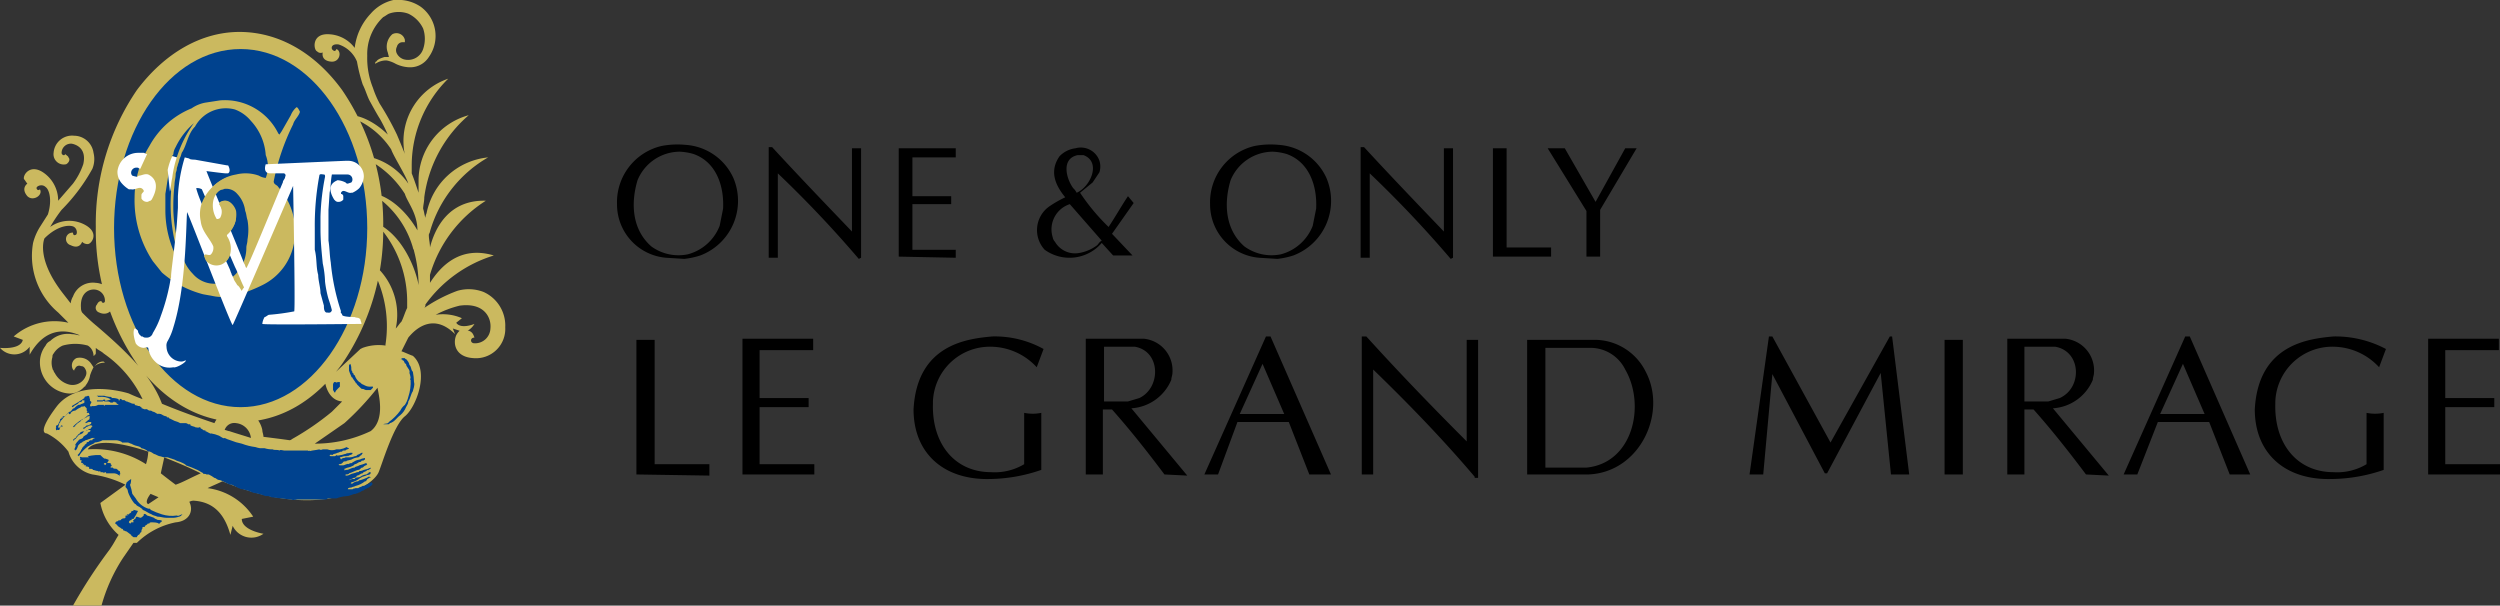
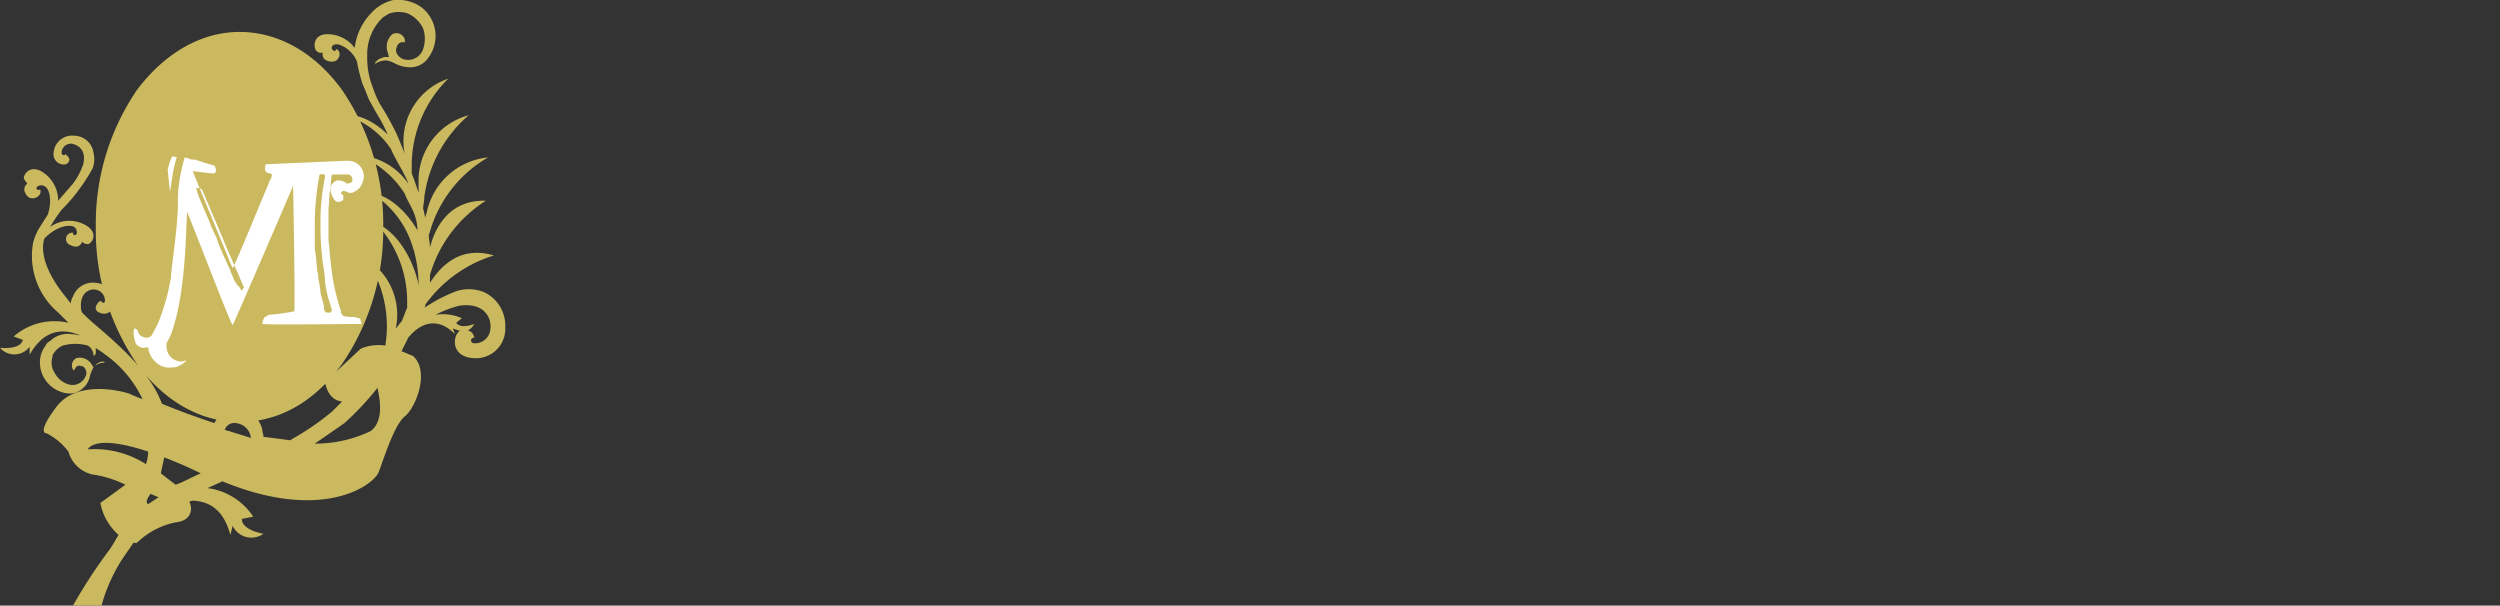
<svg xmlns="http://www.w3.org/2000/svg" width="219.2" height="53.1" viewBox="0 0 219.2 53.1">
  <rect x="0" y="0" width="219.2" height="53.1" fill="#333333" stroke="none" />
  <defs>
    <clipPath id="clip-path">
-       <path id="パス_3" data-name="パス 3" d="M11.5,44.7v.1c-.1,0-.2,0-.2.1s-.2.1-.2.2h-.2l.1.1h-.1c-.1,0-.1,0-.1.1h0v.1c-.1.1-.2,0-.3.1-.1,0-.1.2-.3.1a.1.1,0,0,1-.1.1.215.215,0,0,0-.2.2c.1.1.2.1.2.2a1.439,1.439,0,0,0,.3.2c0,.1.2,0,.2.2.1,0,.2.1.3.1l.4.3c0,.1.1.1.2.2h.3c0-.1.1-.1.1-.2H12c0-.1.1-.1.1-.2a.1.1,0,0,0,.1-.1.494.494,0,0,1,.1-.3c-.1-.2.3,0,.2-.2.1,0,.1-.1.2-.1,0-.1.1-.1.2-.1,0-.1.1-.1.2-.1h.1s.4,0,.5.1.1-.1.2-.1h0l.1-.1c0-.1-.2-.1-.2-.1s-.3,0-.3-.1c-.1,0-.1,0-.2-.1a4.169,4.169,0,0,0-.6-.2c-.1-.1-.2-.2-.3-.1v.1c-.1.1-.2.2-.3.2l-.3-.1a.1.1,0,0,0-.1.1.1.1,0,0,1-.1.1s-.1.2-.1.1c-.1,0,0,.1,0,.1v.1h-.2a.1.1,0,0,1-.1.1l-.1-.1a.215.215,0,0,1,.2-.2c.1,0,0-.2.1-.1h.1a4.348,4.348,0,0,0,.4-.7Zm-.6-2.4a2.268,2.268,0,0,0-.1.4s.2.2.2.3c0,.3.6,1.3.7,1.2.1.2.3.2.4.3s.2.1.2.2c.3.1.5.3.8.4.1.1.3.1.5.2.3,0,.5.1.8.1h.4a1.7,1.7,0,0,0,.7-.1c.1,0,.2-.1.3-.2-.2,0-.3.2-.5.1a2.879,2.879,0,0,1-1.3-.1,6.894,6.894,0,0,1-1-.4.1.1,0,0,0-.1-.1h-.1a1.943,1.943,0,0,1-1.1-.9l-.3-.4a4.5,4.5,0,0,0-.2-.8c.1-.1.1-.5.1-.5h0a1.866,1.866,0,0,0-.4.3M7.5,40l.1.1H7c-.1,0-.1-.1-.2,0,0,0,.1.2,0,.2,0,.1.3,0,.1.2,0,.2.4,0,.1.2h.1a.1.1,0,0,1,.1.1h.1c.1,0,0,.1,0,.1.1,0,.4,0,.3.2,0,0,.5,0,.3.1.2,0,.3.1.5.1,0,.1.2,0,.2,0v.1h.2c.1.1.2,0,.3,0v.1h.7c.1,0,.4.1.3.1l.2.1c.1,0-.1-.1,0-.1s0-.2,0-.3h-.1c0-.1-.1-.1-.2-.2H9.9s-.2,0-.2-.1H9.5v-.1a.1.1,0,0,0,.1-.1c-.1,0,0-.1-.1-.1v-.1H9.3c-.1,0-.2-.1-.2.1l-.1.1a.1.1,0,0,0-.1-.1h0a.1.1,0,0,1,.1-.1h.1s.1.1.1,0,.2-.2.1-.3L9,40.2c0,.1-.3-.2-.4-.3H8.2a5.639,5.639,0,0,0-.7.1M9,34.6c0,.1-.1.1-.2.1H8.3v.1c0-.1.1-.1.1,0h.1a1.645,1.645,0,0,1,1,.2c0,.1-.5.1-.5.2.1-.2,0-.1-.1-.2a.1.1,0,0,1-.1.1H8.3v.1h.5c.1-.1.1,0,.2,0h.2a.367.367,0,0,1,.3.1h.1c.1,0,.1,0,.2-.1l.1.1h0s0-.1.1,0c0,.2.4.1.1.2H9c0,.1-.1.1-.1,0H8.4a.749.749,0,0,1-.5.1c-.1,0-.1.1-.2,0v-.1h0l.1-.2h0c.1-.1-.2-.1-.1-.3-.1-.1,0-.3-.2-.3-.1.1-.3,0-.3.2-.1.1-1.1.7-1.1.7a.1.1,0,0,0,.1.1c.1-.2.4-.2.5-.4.1-.1.3,0,.3-.2h.2v.2c-.1.1-.3.1-.4.2-.1-.1-.4.2-.5.3-.2,0-.2.3-.4.3-.1.1-.2.1-.2.2-.1,0-.1.2-.3.2H5.3c0,.1,0,.2-.1.1v.1c-.2,0-.1.2-.2.3s0,.2-.2.3h0c-.2,0,0,.2-.1.2,0,.1,0,.3.1.2h0a.1.1,0,0,0,.1-.1h0c0,.1-.1.1,0,.1H5c0-.1.1-.2.1-.3h.2a.1.1,0,0,0-.1-.1c-.1,0-.1.2-.2.2H4.9c0-.2.1-.2.1-.4l.1-.1v-.1c.2-.1.2-.3.4-.4l.3-.3c.1.2.2.1.2,0a.52.52,0,0,1,.4-.2,2.186,2.186,0,0,1,.5-.3c0-.1.2,0,.3-.1l.2.2c0,.2,0,.3.1.3h.1c-.1,0-.2,0-.2.1h.2c0,.1.1.2,0,.2s-.1,0-.2.1l-.1.1a4.3,4.3,0,0,0-1.1.8v.1c0-.1.1-.1.2-.1-.1-.1.1-.1.1-.2.1-.1.3-.2.4-.3,0-.1.2-.1.2-.2a.758.758,0,0,0,.4-.2h.2c-.1.1,0,.2-.1.3-.1,0-.2.2-.3.2v.1c.1,0,.2-.1.3-.1h.2c0,.1,0,.2-.1.2a.367.367,0,0,1-.3.1c-.1.1-.2.2-.3.2v.1c.2,0,.2-.2.4-.2a.367.367,0,0,1,.3-.1.1.1,0,0,1,.1.1c-.1,0-.1.2-.2.2s-.1.1-.1,0c0,.1-.3.2-.3.2-.3,0-.5.1-.5.2,0,0-.2.1-.2.2a.1.1,0,0,0-.1.1c0,.1-.2.1-.2.2a.1.1,0,0,0-.1.1c.1.1.1-.1.2-.1l.1-.1s.2-.3.3-.3c0,0,.3-.1.3-.2.1-.2.3,0,.4-.2h.2c.1.1,0,.1-.1.2-.1,0-.1,0-.1.1l-.1.1a1.438,1.438,0,0,0-.3.2c0,.2-.4.2-.4.3,0,0-.4.4-.3.5,0-.1.2-.1.2-.2l.2-.2a5.582,5.582,0,0,1,.8-.5l.2-.1h.1c.1,0,.2,0,.2.1-.1-.3-.2-.2-.3-.2-.1.2-.2.1-.3.2-.1,0-.2.2-.4.2,0,.1-.2.1-.2.2s-.2,0-.2.2c0,.1-.1,0-.1.1a.1.1,0,0,0-.1.1c-.1.1-.1.3-.2.4.1,0,.2.2.1.1.2-.1.2-.4.3-.5h0c.1-.1.2-.2.3-.2,0-.1.2-.1.3-.2a1.007,1.007,0,0,0,.3-.1c.1,0,.2-.1.3-.1h.2c0,.1-.2,0-.2.2H7.7c0,.1-.2,0-.1.1,0,.1-.1,0-.2.1,0,.2-.2.1-.2.3H7.1c.1.1-.1.1-.1.2s-.1.1-.1.2a1.439,1.439,0,0,1-.2.3l-.1.1.1.1c.1,0,0-.1.1-.1,0-.1.3-.4.3-.4s.4-.4.5-.4c.1-.1.5-.2.5-.3a1.854,1.854,0,0,0,.7-.2H10c.1,0,.5.1.5.2H11c.1,0,.2.1.3.1l.2.1c.2.1.4.1.6.2l.1.1a1.141,1.141,0,0,1,.6.3c.1-.1.5.2.5.2.1,0,.4.2.5.2s.3.1.4.1h.3l.3.1.3.1.2.1.3.1s.5.2.5.3a10.375,10.375,0,0,1,1,.4c.1,0,.1.1.2.1.1.1.4.2.3.2h0c0,.1.2,0,.3.1h.2a3.208,3.208,0,0,1,.5.3.31.31,0,0,1,.2.1.494.494,0,0,0,.3.1c.1,0,.8.4.9.4a.367.367,0,0,1,.3.1.31.31,0,0,1,.2.1.349.349,0,0,1,.2.1c.1,0,.2.1.4.1a4.708,4.708,0,0,1,.9.3,6.149,6.149,0,0,1,1.1.3.749.749,0,0,1,.5.1c.1,0,1.6.2,1.7.2s.2.1.4,0c0,.1.1,0,.1,0h2.6a.367.367,0,0,1,.3-.1h.6a2.92,2.92,0,0,1,.9-.2c.3,0,.5-.2.8-.2.1-.1.2,0,.2-.1.2,0,.3-.2.5-.2,0-.1.4-.2.5-.3l.1-.1a.1.1,0,0,0,.1-.1s.1-.1.1,0l-.1-.2c-.2,0-.3.2-.5.2a.367.367,0,0,1-.3.1c-.1.1-.3.1-.4.2H31c-.1,0-.2.1-.2,0,0,.1-.1.1-.2.1h-.3c0-.2.3-.1.4-.2a1.007,1.007,0,0,0,.3-.1,2.01,2.01,0,0,0,.8-.4h.1c0-.1.1-.1.1-.2.1,0,.2-.2.3-.1,0-.1-.1-.1-.2-.1-.1.1-.2.1-.4.2l-.3.1c-.1,0-.1,0-.2.1a.764.764,0,0,0-.5.2h-.1s-.1,0,0-.1a1.969,1.969,0,0,0,.8-.4c.1,0,.1-.1.2-.1l.3-.1c.1-.1.3,0,.4-.2v-.1c-.1,0-.2,0-.2.1-.1,0-.1.1-.2.1a1.056,1.056,0,0,0-.5.2c-.2.1-.4,0-.5.2h-.2c-.1,0-.2.1-.3.1.1-.1.3-.1.4-.2.1,0,.2,0,.3-.2.2,0,.3-.2.5-.2.1-.2.3-.1.4-.3.1.1.2-.1.3-.1V41a2.073,2.073,0,0,1-.6.2,1.007,1.007,0,0,1-.3.1h-.1c0,.1-.1.1-.2.1-.2.1-.4.1-.6.2a.6.6,0,0,1-.4.1v-.1c.1,0,.3,0,.3-.1.1,0,.7-.3.8-.3s.1,0,.2-.1.1-.1.2-.1c.1-.1.2-.2.3-.2l.1-.1-.1-.1a3.933,3.933,0,0,1-.6.2c-.1.1-.4.1-.4.2-.3,0-.5.2-.7.2h-.1s-.1.1-.1,0v-.1c.1,0,.2-.1.3-.1,0,0,.5-.1.6-.3.2,0,.3-.2.5-.2.1,0,.1-.2.2-.1.1,0,.1-.1.2-.1v-.1c0-.1-.1,0-.2,0s-.2.1-.3.1a1.056,1.056,0,0,0-.5.2c-.1,0-.1,0-.1.1-.1,0-.3,0-.3.1-.1-.1-.4.1-.5.1h-.3a.1.1,0,0,1-.1-.1.4.4,0,0,0,.4-.2c.1-.1.3,0,.3-.1l.4-.1a1.421,1.421,0,0,1,.6-.2c.1,0,.2-.2.3-.2,0-.1.1-.1.1-.2h-.1a1.466,1.466,0,0,1-.4.2c0,.1-.2.1-.2.1a1.268,1.268,0,0,1-.6.1h-.2c-.1.1-.3,0-.4.2h0c0-.1-.1-.1-.1-.2.1,0,.3-.1.4-.1-.1,0,0,0,0,0h.2s0-.1.1,0c.1-.1.3-.1.4-.2v-.1h-.2c-.1,0-.1.1-.2,0,0,.1-.1,0-.2.1-.1,0-.3.1-.4.1s-.3.1-.4,0c-.1.1-.1.1-.2.1h-.3a.1.1,0,0,1-.1-.1c.1,0,.1-.1.2,0,.1,0,.1-.1.2-.1a1.007,1.007,0,0,0,.3-.1c.1,0,.2-.1.3-.1h.1c0-.1.1-.1.2-.1h.1c0-.1.3-.1.3-.2a.31.31,0,0,1-.2-.1,2.015,2.015,0,0,1-.6.2h-.3a1.1,1.1,0,0,1-.8,0h-.4s-.2.1-.3,0c0,0-.5.1-.6.1s-.2.1-.3,0c0,.1-.1,0-.1,0H24.7c-.1,0-.3-.1-.4,0-.2-.1-.4,0-.6-.1a2.252,2.252,0,0,1-.7-.1h-.4a2.269,2.269,0,0,1-.4-.1,5.274,5.274,0,0,1-1.2-.3,5.389,5.389,0,0,1-1-.3,2.566,2.566,0,0,1-.5-.2c-.1.1-.3-.1-.5-.2a3.1,3.1,0,0,0-.7-.2c0,.1-.4-.2-.5-.2v-.1c-.1.1-.2,0-.3-.1-.1,0-.1,0-.1-.1-.1,0-.1-.1-.2,0h-.1s0-.1-.1,0c-.1-.1-.3-.1-.5-.2,0-.1,0-.1-.1-.1h-.1a.367.367,0,0,0-.3-.1h-.4l-.2-.1-.3-.1-.2-.1-.2-.1a.1.1,0,0,1-.1-.1h-.1a.1.1,0,0,1-.1-.1c-.2,0-.3-.1-.5-.2h-.1s-.1-.1-.1,0c-.2,0-.3-.2-.5-.2a.367.367,0,0,0-.3-.1c-.1,0-.2-.2-.4-.1-.1-.1-.2,0-.2-.1-.1,0-.1,0-.1-.1,0,0-.1-.1-.1,0a.1.1,0,0,0-.1-.1h-.1c-.1-.1-.3,0-.3-.2a.6.6,0,0,1-.4-.1c-.1,0-.2-.1-.3-.1s-.2-.2-.3-.1c-.1,0-.2-.2-.3-.1v.1h-.1V35a1.268,1.268,0,0,0-.6-.1.1.1,0,0,0-.1-.1H9.4a4.331,4.331,0,0,1-.5-.1c.2-.1.1-.1.1-.1m20-.9v.5a.349.349,0,0,1,.1.2h.1c0-.1.1-.2.2-.3l.2-.2v-.4h-.2c-.1.1-.1,0-.2,0h-.1a.349.349,0,0,0-.1.2m1.5-1.8h0c-.1.1-.1.1-.1.2v.4a4.709,4.709,0,0,0,.2.5.1.1,0,0,0,.1.1c0,.1.3.4.3.5a.1.1,0,0,1,.1.1l.3.3c.1.1.1.1.2.1s.2.1.3.1h.4l.2-.2v-.1h-.2a.9.9,0,0,1-.5-.1l-.2-.1c-.1,0-.2-.2-.3-.2a1.275,1.275,0,0,1-.4-.6.1.1,0,0,1-.1-.1.1.1,0,0,0-.1-.1v-.1c-.1-.1-.1-.2-.1-.4,0,.1,0-.2-.1-.3h0m4.8-.5h-.2c-.1,0-.1.1-.2.1H35a.1.1,0,0,1,.1.1c.2,0,.1.3.3.3,0,.3.4.5.3.8a2.269,2.269,0,0,1,.1.4c0,.1-.1.2,0,.2a3.887,3.887,0,0,1-.2,1.5,2.118,2.118,0,0,1-.3.7,1.4,1.4,0,0,0-.4.5,4.74,4.74,0,0,1-1,1c-.1.2-.3.1-.5.2h.4c.1,0,.1,0,.2-.1.4-.1.6-.5.9-.7a1.794,1.794,0,0,0,.5-.7c.1-.2.2-.3.2-.5.2-.3.2-.6.4-.9,0-.1.2-.5.1-.8a5.527,5.527,0,0,0-.1-.9c-.2-.2-.1-.4-.3-.6a.758.758,0,0,0-.2-.4c0-.1-.2-.1-.2-.2.2,0,.1,0,0,0h0M9.8,20c0,8.7,5,15.7,11.1,15.7S32,28.6,32,20c0-8.7-5-15.7-11.1-15.7C14.7,4.3,9.8,11.4,9.8,20" transform="translate(-4.7 -4.3)" />
-     </clipPath>
+       </clipPath>
    <linearGradient id="linear-gradient" x1="-9.099" y1="10.613" x2="-9.063" y2="10.613" gradientUnits="objectBoundingBox">
      <stop offset="0" stop-color="#00428e" />
      <stop offset="0.006" stop-color="#00428e" />
      <stop offset="0.109" stop-color="#004692" />
      <stop offset="0.218" stop-color="#00539e" />
      <stop offset="0.33" stop-color="#0068b3" />
      <stop offset="0.443" stop-color="#0085cf" />
      <stop offset="0.5" stop-color="#0097e0" />
      <stop offset="0.558" stop-color="#0085cf" />
      <stop offset="0.672" stop-color="#0068b3" />
      <stop offset="0.785" stop-color="#00539e" />
      <stop offset="0.895" stop-color="#004692" />
      <stop offset="1" stop-color="#00428e" />
    </linearGradient>
  </defs>
  <g id="l-header__logo" transform="translate(0.2)">
-     <path id="img" d="M61.2,22.4a7.006,7.006,0,0,1-1.4.3l-1.6-.1a4.693,4.693,0,0,1-4.3-4.7,5.063,5.063,0,0,1,3.9-5.1,7.412,7.412,0,0,1,2.1-.1,4.96,4.96,0,0,1,4.2,2.9,5.123,5.123,0,0,1-2.9,6.8h0m-.6-8.9a5.019,5.019,0,0,0-1.2-.2,4.025,4.025,0,0,0-3.7,2.5c-.6,2-.5,4.3,1.2,5.8a4.052,4.052,0,0,0,3.2.7,4.126,4.126,0,0,0,2.8-2.5l.3-1.5c.1-2-.6-4.1-2.6-4.8m14.5,9.2A100.113,100.113,0,0,0,68,15.2v7.4h-.8V12.9h.3c2.3,2.5,4.7,5,7,7.4V13h.8v9.6l-.2.1Zm3.5-.2V13h5v.8H79.8v3.4h3.4v.7H79.8v4h3.8v.7l-5-.1Zm18.7-2,1.8,1.9H97.4l-1-1.1a3.721,3.721,0,0,1-5,.6,2.541,2.541,0,0,1,.4-3.8,9.993,9.993,0,0,1,1.4-.8c-.9-1.1-1.4-2.3-.5-3.6a2.349,2.349,0,0,1,1.4-.7,1.73,1.73,0,0,1,2.1,1.1,1.7,1.7,0,0,1,0,1l-.6.9-1.1.9a18.1,18.1,0,0,0,2.5,3c.6-.9,1.1-1.8,1.7-2.7l.5.6Zm-3.7-2.6a2.322,2.322,0,0,0-1.5,2.9.758.758,0,0,0,.2.4,2.031,2.031,0,0,0,2,1,3.63,3.63,0,0,0,1.7-.7c.1-.1.2-.3.4-.4Zm.7-4.3c-1.5.3-1,2.1-.4,2.9a1.381,1.381,0,0,1,.3.4c1.2-.5,2.2-2.7.6-3.3h-.5m18.9,8.8a7.006,7.006,0,0,1-1.4.3l-1.6-.1a4.693,4.693,0,0,1-4.3-4.7,5.063,5.063,0,0,1,3.9-5.1,7.412,7.412,0,0,1,2.1-.1,4.96,4.96,0,0,1,4.2,2.9,5.123,5.123,0,0,1-2.9,6.8h0m-.6-8.9a5.019,5.019,0,0,0-1.2-.2,4.025,4.025,0,0,0-3.7,2.5c-.6,2-.5,4.3,1.2,5.8a4.052,4.052,0,0,0,3.2.7,4.126,4.126,0,0,0,2.8-2.5l.3-1.5c.1-2-.6-4.1-2.6-4.8M127,22.7a100.113,100.113,0,0,0-7.1-7.5v7.4h-.8V12.9h.3c2.3,2.5,4.7,5,7,7.4V13h.8v9.6l-.2.1Zm3.7-.2V13h1.2v8.7h3.9v.8Zm9.4-4.1v4.1h-1.2v-4L135.5,13H137l2.7,4.7,2.6-4.7h1ZM55.6,41.6V29.8h1.6V40.7H62v1l-6.4-.1Zm9.3,0V29.7h6.2v1H66.4v4.2h4.3v.8H66.4v5h4.8v.9Zm25.8-9.4a5.534,5.534,0,0,0-4-1.8,5,5,0,0,0-5.1,4.8v.2c-.1,3.5,1.9,6,5.1,6a5,5,0,0,0,2.9-.7V36.2a3.788,3.788,0,0,0,1.5,0v5a14.234,14.234,0,0,1-4.5.8c-4.1.1-6.7-2.3-6.7-6.1.3-5.7,4.7-6.2,6.9-6.4a8.829,8.829,0,0,1,4.5,1.1Zm11.2,9.4c-1.5-2-3-3.9-4.6-5.7h-.8v5.7H95V29.7h5.1a2.79,2.79,0,0,1,2.5,3c0,.2-.1.4-.1.6A4.069,4.069,0,0,1,99,35.8l4.9,5.9-2-.1ZM99.3,30.4H96.6v4.8h2.1l1-.3c1.9-.9,1.9-4.1-.4-4.5m15.3,11.2L112.8,37h-4.5l-1.7,4.6h-1.2l5.4-12.1h.4l5.3,12.1Zm-4.1-9.7-2,4.4h3.9Zm18.6,9.9c-2.8-3.3-5.8-6.4-8.9-9.4v9.2h-1V29.5h.4c2.9,3.2,5.8,6.2,8.8,9.2V29.8h1V41.9h-.3Zm10-.2h-5.4V29.8h6.1a5.006,5.006,0,0,1,4.3,2.8c1.9,3.6-.5,8.8-5,9m.2-11.1h-4V41h3.6c4.1-.4,5.2-5.5,3.4-8.6a3.4,3.4,0,0,0-3-1.9m26.3,11.1-.9-8.9L160,41.5h-.2l-4.6-8.7-.8,8.8h-1.2l1.7-12.1h.3l5.1,9.3,5.2-9.3h.2l1.5,12.1Zm4.7-11.8h1.6V41.6h-1.6Zm12.4,11.8c-1.5-2-3-3.9-4.6-5.7h-.8v5.7h-1.5V29.7h5.1a2.79,2.79,0,0,1,2.5,3c0,.2-.1.4-.1.6a4.069,4.069,0,0,1-3.5,2.5l4.9,5.9-2-.1ZM180,30.4h-2.7v4.8h2.1l1-.3c2-.9,1.9-4.1-.4-4.5m15.3,11.2L193.5,37H189l-1.8,4.6H186l5.4-12.1h.4l5.3,12.1Zm-4.1-9.7-2,4.4h3.9Zm17.2.3a5.534,5.534,0,0,0-4-1.8,5,5,0,0,0-5.1,4.8v.2c-.1,3.5,1.9,6,5.1,6a5,5,0,0,0,2.9-.7V36.2a3.788,3.788,0,0,0,1.5,0v5a14.351,14.351,0,0,1-4.6.8c-4.1.1-6.7-2.3-6.7-6.1.3-5.7,4.7-6.2,6.9-6.4a9.454,9.454,0,0,1,4.6,1.1Zm4.3,9.4V29.7h6.2v1h-4.7v4.2h4.3v.8h-4.3v5H219v.9Z" fill-rule="evenodd" />
    <g id="グループ_38" data-name="グループ 38">
      <path id="パス_2" data-name="パス 2" d="M8.9,40.4l.3.1c.1.1-.1.2-.1.3-.1.1-.1-.1-.2,0a.1.1,0,0,0-.1.1h0c.1,0,.1,0,.1.1.1,0,.1,0,.1-.1,0-.3.3,0,.4-.1v.1a.1.1,0,0,0,.1.1c.1.1,0,.1-.1.1v.1h.3c.1.1.2,0,.2.1,0,0,0,.1.1,0a.215.215,0,0,1,.2.2c0,.1.1,0,.1,0,0,.1.1.3,0,.3s0,.1,0,.1l-.2-.1c.1,0-.2-.1-.3-.1H9.6c-.1-.1-.3,0-.5-.1v-.1c-.1,0-.2.1-.3,0-.1,0-.1.1-.1,0v-.1a.139.139,0,0,1-.2,0,.749.749,0,0,1-.5-.1c.2,0-.3-.1-.3-.1,0-.2-.2-.2-.3-.2v-.1H7.3c0-.1-.1,0-.2-.1.2-.2-.2-.1-.1-.2.2-.1,0,0,0-.1v-.2c.1-.1.1,0,.2,0a1.146,1.146,0,0,1,.6,0,.1.1,0,0,0-.1-.1,4.331,4.331,0,0,0,.5-.1c.1.1.1,0,.2,0a.139.139,0,0,0,.2,0c0,.1.3.4.3.3M44.1,28.7a2.572,2.572,0,0,1-2.8,2.7c-1.6-.1-1.8-1.3-1.5-2a1.38,1.38,0,0,1,.3-.4l-.6-.2.2.5c-1.7-1.7-3.2-.8-4.1.3L35,30.8c.3.1.7.3,1,.4,1.5,1.3.3,4.5-.7,5.3s-2,4.2-2.3,4.9c-.5,1.2-5,4.4-13.7.8-.4.2-.9.4-1.3.6h0a5.644,5.644,0,0,1,4,2.5l-1,.2c0,1,1.9,1.3,1.9,1.3a1.814,1.814,0,0,1-2.7-.7l-.2.8c-.6-2.2-1.8-2.9-3.2-3a.756.756,0,0,0-.4.1c.4.8,0,1.7-1.2,1.8a6.769,6.769,0,0,0-3.4,1.8h-.3l-.9,1.3a14.751,14.751,0,0,0-1.9,4.2H6.2a44.688,44.688,0,0,1,3.2-4.9l.2-.3c.2-.3.4-.7.6-1a4.953,4.953,0,0,1-1.6-2.8l2.2-1.6a9.625,9.625,0,0,0-2.9-.9,2.829,2.829,0,0,1-2.1-2A5.523,5.523,0,0,0,3.9,38s-1,.1.9-2.4c2-2.5,6.3-1.1,6.3-1.1s.4.2,1.2.5a10.1,10.1,0,0,0-3.4-4c-.2-.2-.5-.3-.7-.5v.4c0,.1,0,.2-.1.2a.1.1,0,0,1-.1.1,1.05,1.05,0,0,0-.5-.9,4.1,4.1,0,0,0-2.2,0,1.779,1.779,0,0,0-.8.7.367.367,0,0,0-.1.3,1.7,1.7,0,0,0,0,1,.349.349,0,0,0,.1.2h0a.349.349,0,0,0,.1.2,2,2,0,0,0,1.2,1A1.234,1.234,0,0,0,7.3,33a.637.637,0,0,0,0-.6c-.1-.2-.2-.3-.4-.3a.365.365,0,0,0-.5.2.349.349,0,0,0-.1.2h0l-.1-.1a.714.714,0,0,1,.3-1,1.193,1.193,0,0,1,1.3.5l.2.3.2-.2a.864.864,0,0,1,.6-.3c.1,0,.1,0,.2.1a1.333,1.333,0,0,0-1,.4,4.875,4.875,0,0,0-.3.7,1.884,1.884,0,0,1-.4.9.1.1,0,0,1-.1.1h0a1.678,1.678,0,0,1-1.4.6h0a2.746,2.746,0,0,1-2.5-2.8,2.389,2.389,0,0,1,.5-1.4.781.781,0,0,1,.4-.4,2.211,2.211,0,0,1,1.9-.6c.3,0,.5.1.7.1-1.4-.6-3.1-.6-4.4,1.7v-.7a1.67,1.67,0,0,1-2.6.1s1.8.2,2-.7L1,29.5a5.452,5.452,0,0,1,4.8-1.2l-.9-.9a6.508,6.508,0,0,1-2.2-6.1,4.933,4.933,0,0,1,.6-1.4L4,18.8c.4-1.3.1-2.2-.2-2.4-.3-.3-.8-.1-.8.1.1.3.3.1.3.1.3.5-.6,1.1-1.1.6-.6-.7,0-1.1,0-1.1-.1-.1-.2-.3-.3-.4-.1-.4.6-1.4,1.8-.5a2.982,2.982,0,0,1,1.2,2.4l1.3-1.5a6.127,6.127,0,0,0,.9-1.7c.3-1.3-.5-1.7-1-1.8a.817.817,0,0,0-.9.8c0,.2.3.3.3.1.1.1.3.2.3.3.2.2,0,.5-.2.6a.9.9,0,0,1-1.1-1,1.624,1.624,0,0,1,1.8-1.5A1.734,1.734,0,0,1,8,13.4a2.25,2.25,0,0,1-.1,1.4,16.165,16.165,0,0,1-2.7,3.6,13.029,13.029,0,0,0-1,1.5,2.873,2.873,0,0,1,3.2-.1c1.1.7.4,1.6.1,1.6a.646.646,0,0,1-.5-.2s-.2.7-1,.3a.561.561,0,0,1,.2-1.1s0,.3.2.2c.2,0,.2-.5-.1-.7s-1.4-.2-2.6,1h0s-.8,1.7,1.6,4.8l.7.9a1.421,1.421,0,0,1,.2-.6,1.848,1.848,0,0,1,2-1.2,1.7,1.7,0,0,1,1.6,1.8c-.2,1-.9,1-1.3.8a.43.43,0,0,1-.2-.7c.1-.2.2-.3.4-.3a.15.15,0,1,0,.3,0,.974.974,0,0,0-.8-1c-.5-.1-1.4.2-1.3,1.6a.756.756,0,0,0,.1.4,15.38,15.38,0,0,0,1.3,1.2C11.1,31,13.1,33,14,35.4c1.2.5,2.8,1.1,4.6,1.7a2.111,2.111,0,0,1,2.1-1.2,2.261,2.261,0,0,1,2.1,1.8c0,.2.1.4.1.6.8.1,1.6.2,2.3.3a.349.349,0,0,0,.2-.1,23.474,23.474,0,0,0,3.5-2.4l.8-.8.1-.1c-1.3-.1-1.5-1.7-1.5-1.7l3.1-2.9.2-.1a4.123,4.123,0,0,1,2-.2v-.1a10.479,10.479,0,0,0-1.7-7.5,5.752,5.752,0,0,1,2.6,6.1c.2-.2.3-.4.5-.6.2-.4.3-.8.5-1.2v-.7a10,10,0,0,0-2.8-6.8c2.5,1.1,3.6,4.3,3.8,5.5a11.814,11.814,0,0,0-.4-3c0-.1-.1-.2-.1-.3a8.3,8.3,0,0,0-3.7-4.8c2.1.3,3.6,2.4,4.1,3.3,0-1.5-.9-2.5-1.1-3.2a8.557,8.557,0,0,0-4.1-3.4,5.774,5.774,0,0,1,4.4,2.5c-.2-.7-1.3-2.4-1.5-3a7.218,7.218,0,0,0-4.1-3c1.6-.2,3.2,1.1,3.8,1.7a14.216,14.216,0,0,0-.7-1.4c-.2-.3-.8-1.4-.8-1.4-.3-.5-.4-1-.7-1.6a14.331,14.331,0,0,1-.5-2,2.617,2.617,0,0,0-1.6-1.5c-.7-.1-.7.4-.5.5.2.2.3-.1.3-.1.5.2.3,1.2-.5,1.1-.9-.1-.7-.8-.7-.8a.44.44,0,0,1-.5-.1c-.3-.1-.5-1.5.9-1.5a2.982,2.982,0,0,1,2.4,1.2,5.256,5.256,0,0,1,1.4-3,3.738,3.738,0,0,1,2-1.2H35a3.486,3.486,0,0,1,1.7.6A3.176,3.176,0,0,1,37.4,5h0a1.922,1.922,0,0,1-1.6.9h-.1a3.013,3.013,0,0,1-1.2-.3,2.614,2.614,0,0,0-.8-.3,1.689,1.689,0,0,0-1,.3c0-.1,0-.2.1-.2.1-.2.4-.3.7-.4h.4l-.1-.4A1.449,1.449,0,0,1,34.2,3a.756.756,0,0,1,1.1.5v.2h-.2a.51.51,0,0,0-.5.4.638.638,0,0,0,0,.6,1.024,1.024,0,0,0,.6.5,1.391,1.391,0,0,0,1.7-.9,2.775,2.775,0,0,0,0-1.8,2.735,2.735,0,0,0-1.3-1.3,2.479,2.479,0,0,0-1.7,0c-.2.1-.3.2-.5.3A4.441,4.441,0,0,0,32,4.9a6.92,6.92,0,0,0,.5,2.8,8.428,8.428,0,0,0,.6,1.4,25.158,25.158,0,0,1,1.5,2.7s.3.7.7,1.7a2.8,2.8,0,0,1-.1-.6,5.778,5.778,0,0,1,3.9-6,10.692,10.692,0,0,0-3.2,7.5v.8c.2.5.4,1.1.6,1.7V15.8a5.946,5.946,0,0,1,4.4-5.7A11.473,11.473,0,0,0,37,17.3c0,.4-.1.7-.1,1,.1.3.1.5.2.8a1.034,1.034,0,0,1,.1-.4,6.121,6.121,0,0,1,5.4-4.9,11.015,11.015,0,0,0-5.1,6.5c0,.1-.1.2-.1.3,0,.4.1.7.1,1.1.4-1.6,1.6-4.2,4.9-4.1a11.5,11.5,0,0,0-4.9,6.5v.7c.9-1.4,2.6-3.3,5.6-2.4a11.578,11.578,0,0,0-6,4.3.367.367,0,0,1-.1.3,13.245,13.245,0,0,1,2.9-1.5,3.6,3.6,0,0,1,2.3.1,3.229,3.229,0,0,1,1.9,3.1m-24.6,9c.1,0,.3.1.4.1.6.2,1.3.4,1.9.6a1.456,1.456,0,0,0-1.3-1.3.887.887,0,0,0-1,.6m-6.9,3a4.253,4.253,0,0,0,.2-1.1C8,38,7.5,39.4,7.5,39.4a8.372,8.372,0,0,1,5.1,1.3m4.8.8c-1.2-.6-2.2-1-3.2-1.4-.1.5-.2.9-.3,1.4.5.4.9.7,1.3,1,.6-.2,1.3-.6,2.2-1M32.9,34A24.824,24.824,0,0,1,30,37.1l-2.6,1.8a11.347,11.347,0,0,0,4.9-1.1c1.3-1,.7-3.2.6-3.8m7.2-7.2a9.037,9.037,0,0,0-2.1.8,4.173,4.173,0,0,1,2.3.3l-.5.4c.4.6,1.6.1,1.6.1a1.7,1.7,0,0,1-.6.6h.1c.3.1.4.3.5.6-.4,0-.4.5,0,.5a1.347,1.347,0,0,0,1.4-1.3c.1-.9-.5-2.3-2.7-2M12.8,44.2l.9-.6-.7-.3c-.6.8-.2.9-.2.9m8-41.4c3.4,0,6.6,1.8,9,5.1a20.766,20.766,0,0,1,3.6,12,20.766,20.766,0,0,1-3.6,12c-2.4,3.3-5.5,5.1-9,5.1-3.4,0-6.6-1.8-9-5.1a20.766,20.766,0,0,1-3.6-12,20.766,20.766,0,0,1,3.6-12c2.4-3.2,5.6-5.1,9-5.1" fill="#cbb95f" />
      <g id="グループ_37" data-name="グループ 37">
        <g id="グループ_36" data-name="グループ 36" transform="translate(4.7 4.3)" clip-path="url(#clip-path)">
-           <rect id="長方形_15" data-name="長方形 15" width="31.5" height="42.8" fill="url(#linear-gradient)" />
-         </g>
+           </g>
      </g>
      <path id="パス_4" data-name="パス 4" d="M24.2,16.4c-.1-.2-.4-.2-.4-.5a19.64,19.64,0,0,1,1.7-5c.1-.4.5-.7.6-1.1-.1-.2-.2-.4-.3-.4a1.794,1.794,0,0,0-.5.7l-.8,1.4-.2.3-.1-.1a5.215,5.215,0,0,0-5.1-2.9L17.8,9a3.08,3.08,0,0,0-1.2.5,7.359,7.359,0,0,0-3.7,3.3,8.744,8.744,0,0,0-1.3,4.5h0a9.681,9.681,0,0,0,1.6,5.6l.8,1a8.966,8.966,0,0,0,3.6,1.9l1.1.2a4.033,4.033,0,0,0,1.1,0l1.3-.3a12.2,12.2,0,0,0,1.7-.7,5.111,5.111,0,0,0,2.8-3.8,5.791,5.791,0,0,0-1.4-4.8m-9.3-2.7c0-.1.1-.1.1-.2a1.421,1.421,0,0,1,.2-.6,6.524,6.524,0,0,1,1.6-2.1h0a10.548,10.548,0,0,0-1.5,3Zm-.1,3.1a14.857,14.857,0,0,0,.9,6.3c.1.1.1.3.2.5a9.148,9.148,0,0,1-1.6-5.2V17c.1-.6.2-1.3.3-1.9Zm8.3-1.2a1.421,1.421,0,0,1-.6-.2,3.456,3.456,0,0,0-2-.1,3.679,3.679,0,0,0-2.9,2.5,2.917,2.917,0,0,0-.1,1.6c0,.9.8,1.5,1.1,2.2a.844.844,0,0,1-.2.7c-.2.2-.6-.2-.6.2.1.1.1.3.2.4a1.1,1.1,0,0,0,1.2.3,1.375,1.375,0,0,0,.8-1,1.971,1.971,0,0,0-.3-1.5v-.1c.5-.6,1-1.2.7-2.1-.1-.4-.5-.9-.9-.9a.713.713,0,0,0-.6.3,1.048,1.048,0,0,1,.1,1.2.367.367,0,0,1-.3.1,2.223,2.223,0,0,1-.3-1.6c.1-.5.5-1,.9-1a1.249,1.249,0,0,1,1.3.4,2.628,2.628,0,0,1,.7,1.5c.1.2.1.5.2.8a4.845,4.845,0,0,1,0,1.7c0,.3-.1.5-.1.7a3.324,3.324,0,0,1-1.5,2.8,2.472,2.472,0,0,1-3.2-.5,3.766,3.766,0,0,1-.9-1.5,12.931,12.931,0,0,1-.8-4,17.7,17.7,0,0,1,.1-2.3c0-.3.1-.6.1-.9,0-.2.1-.3.1-.5,0-.1.1-.3.1-.4.1-.2.1-.4.2-.6s.1-.4.2-.5c.4-.7.5-1.6,1.1-2.2a3.073,3.073,0,0,1,3.5-1.5,3.316,3.316,0,0,1,1.4,1,4.884,4.884,0,0,1,1.3,3,2.729,2.729,0,0,1,0,2" fill="#cbb95f" />
-       <path id="パス_5" data-name="パス 5" d="M12.8,15.3h0c-.3-.1-.6.1-.8.1-.1,0-.1.1-.2.1a2.268,2.268,0,0,1-.4-.1.367.367,0,0,1-.1-.3.458.458,0,0,1,.5-.4h.1a.349.349,0,0,0,.2.1l.6-1.3c-.2,0-.2-.1-.3-.1h-.5A1.831,1.831,0,0,0,10.1,15a1.5,1.5,0,0,0,.4,1.1h0a2.651,2.651,0,0,0,.6.5h.2c.4.1.8-.4,1.1.1v.1c-.1.1-.2.2-.2.3v.3a.55.55,0,0,0,.5.3c.1,0,.2-.1.3-.1l.1-.1c.9-1.6-.1-2.1-.3-2.2" fill="#fff" />
-       <path id="パス_6" data-name="パス 6" d="M30.9,27.8s-1.1,0-1.1-.2c0-.1-.2-.2-.1-.3a19.279,19.279,0,0,1-.9-4.3c-.1-.6-.1-1.3-.2-1.9V18.4l.1-1.5c.1-.5.1-1.1.2-1.6h1.4a.43.43,0,0,1,.4.4.367.367,0,0,1-.1.3l-.3.1c-.1,0-.1,0-.2-.1a1.854,1.854,0,0,0-.7-.2h0c-.2.1-1.1.4-.3,1.7l.1.1a.367.367,0,0,0,.3.1.52.52,0,0,0,.4-.2v-.3a.215.215,0,0,0-.2-.2v-.1c.2-.4.6.1.9,0h.1a2.092,2.092,0,0,0,.6-.4h0a1.777,1.777,0,0,0,.4-1,1.367,1.367,0,0,0-1.4-1.4h-.2c-.1,0-6.9.3-6.9.3h-.1s-.3.8.4.8h1.2a.192.192,0,0,1,.1.3c0,.2-.2.3-.2.5-.2.4-3,7.3-3.2,7.5-.1-.1-.1-.3-.2-.4-.2-.6-2.6-6.3-3.3-8.1,0,0,1.5.2,1.7.2h.2c.3-.2,0-.7,0-.7h-.1L16.9,14s-.5,0-.5-.1l-.4-.1a14,14,0,0,0-.6,3.4v1c0,.1-.1,1.5-.1,1.5-.2,2.1-.5,4.1-.5,4.5v.1a4.331,4.331,0,0,0-.1.5,17.671,17.671,0,0,1-.8,2.9,7.2,7.2,0,0,1-.7,1.5.548.548,0,0,1-.6.4.367.367,0,0,1-.3-.1h-.1l-.1-.1a.52.52,0,0,1-.2-.4c-.1-.1-.2-.2-.3-.2-.2.3,0,1,.1,1.3a.867.867,0,0,0,.7.4c.1,0,.3-.1.4,0a1.974,1.974,0,0,0,.6,1.2,1.734,1.734,0,0,0,1.6.5c.2.1,1.1-.4,1.1-.6-.1,0-.2.1-.4.1a1.324,1.324,0,0,1-1.3-1.3.749.749,0,0,1,.1-.5h0a5.133,5.133,0,0,0,.5-1.2c1.1-3.5,1.1-8.5,1.2-10.1h0c.2.3,3.8,9.8,4,9.9.1-.1,5.3-12.2,5.3-12.2s.2,10.5.1,11a19.47,19.47,0,0,1-2.2.3c-.1,0-.3.2-.4.2a1.421,1.421,0,0,0-.2.6c.1.1,8.7,0,8.7,0,0-.1-.1-.3-.1-.4-.2-.2-.3-.1-.5-.2M21,25.5c-.1-.1-.2-.4-.4-.5-.1-.2-.2-.3-.3-.5,0-.1-.1-.2-.1-.3a.349.349,0,0,1-.1-.2c-.1-.2-.1-.3-.2-.5-.4-.9-.8-1.7-1.1-2.6a.349.349,0,0,0-.1-.2c-.1-.3-.3-.6-.4-.9-.4-1.1-1-2.2-1.3-3.3a.749.749,0,0,1,.5.1c1,2.3,1.9,4.5,2.9,6.8.3.6.5,1.2.8,1.8a1.238,1.238,0,0,0-.2.3m7.4,1.9c-.2-.1-.2-.4-.2-.6l-.3-1.1c0-.5-.2-1.1-.2-1.6-.2-.7-.1-1.4-.3-2.2V20a23.834,23.834,0,0,1,.4-4.6c0-.2.3-.1.4-.1s.1.1.1.2a20.855,20.855,0,0,0-.4,3.5v1.1c0,1,.1,2,.2,3a8.752,8.752,0,0,1,.2,1.6,9.591,9.591,0,0,0,.3,1.5c.1.3.2.6.3,1-.1.3-.3.2-.5.2" fill="#fff" />
-       <path id="パス_7" data-name="パス 7" d="M19.9,15.5a3.894,3.894,0,0,0-2.4,2.3,2.917,2.917,0,0,0-.1,1.6c.1.9.8,1.5,1.1,2.2a.844.844,0,0,1-.2.7c-.2.2-.6-.2-.6.2.1.2.1.3.2.4a1.213,1.213,0,0,0,1.3.3,1.375,1.375,0,0,0,.8-1,1.971,1.971,0,0,0-.3-1.5v-.1a2.355,2.355,0,0,0,.8-2.1c-.1-.4-.5-.9-.9-.9a.713.713,0,0,0-.6.3,1.048,1.048,0,0,1,.1,1.2.367.367,0,0,1-.3.1,2.223,2.223,0,0,1-.3-1.6c.1-.5.5-1,.9-1Z" fill="#cbb95f" />
+       <path id="パス_6" data-name="パス 6" d="M30.9,27.8s-1.1,0-1.1-.2c0-.1-.2-.2-.1-.3a19.279,19.279,0,0,1-.9-4.3c-.1-.6-.1-1.3-.2-1.9V18.4l.1-1.5c.1-.5.1-1.1.2-1.6h1.4a.43.43,0,0,1,.4.4.367.367,0,0,1-.1.3l-.3.1c-.1,0-.1,0-.2-.1a1.854,1.854,0,0,0-.7-.2h0c-.2.1-1.1.4-.3,1.7l.1.1a.367.367,0,0,0,.3.1.52.52,0,0,0,.4-.2v-.3a.215.215,0,0,0-.2-.2v-.1c.2-.4.6.1.9,0h.1a2.092,2.092,0,0,0,.6-.4h0a1.777,1.777,0,0,0,.4-1,1.367,1.367,0,0,0-1.4-1.4h-.2c-.1,0-6.9.3-6.9.3h-.1s-.3.8.4.8a.192.192,0,0,1,.1.3c0,.2-.2.3-.2.5-.2.4-3,7.3-3.2,7.5-.1-.1-.1-.3-.2-.4-.2-.6-2.6-6.3-3.3-8.1,0,0,1.5.2,1.7.2h.2c.3-.2,0-.7,0-.7h-.1L16.9,14s-.5,0-.5-.1l-.4-.1a14,14,0,0,0-.6,3.4v1c0,.1-.1,1.5-.1,1.5-.2,2.1-.5,4.1-.5,4.5v.1a4.331,4.331,0,0,0-.1.5,17.671,17.671,0,0,1-.8,2.9,7.2,7.2,0,0,1-.7,1.5.548.548,0,0,1-.6.4.367.367,0,0,1-.3-.1h-.1l-.1-.1a.52.52,0,0,1-.2-.4c-.1-.1-.2-.2-.3-.2-.2.3,0,1,.1,1.3a.867.867,0,0,0,.7.4c.1,0,.3-.1.4,0a1.974,1.974,0,0,0,.6,1.2,1.734,1.734,0,0,0,1.6.5c.2.1,1.1-.4,1.1-.6-.1,0-.2.1-.4.1a1.324,1.324,0,0,1-1.3-1.3.749.749,0,0,1,.1-.5h0a5.133,5.133,0,0,0,.5-1.2c1.1-3.5,1.1-8.5,1.2-10.1h0c.2.3,3.8,9.8,4,9.9.1-.1,5.3-12.2,5.3-12.2s.2,10.5.1,11a19.47,19.47,0,0,1-2.2.3c-.1,0-.3.2-.4.2a1.421,1.421,0,0,0-.2.6c.1.1,8.7,0,8.7,0,0-.1-.1-.3-.1-.4-.2-.2-.3-.1-.5-.2M21,25.5c-.1-.1-.2-.4-.4-.5-.1-.2-.2-.3-.3-.5,0-.1-.1-.2-.1-.3a.349.349,0,0,1-.1-.2c-.1-.2-.1-.3-.2-.5-.4-.9-.8-1.7-1.1-2.6a.349.349,0,0,0-.1-.2c-.1-.3-.3-.6-.4-.9-.4-1.1-1-2.2-1.3-3.3a.749.749,0,0,1,.5.1c1,2.3,1.9,4.5,2.9,6.8.3.6.5,1.2.8,1.8a1.238,1.238,0,0,0-.2.3m7.4,1.9c-.2-.1-.2-.4-.2-.6l-.3-1.1c0-.5-.2-1.1-.2-1.6-.2-.7-.1-1.4-.3-2.2V20a23.834,23.834,0,0,1,.4-4.6c0-.2.3-.1.4-.1s.1.1.1.2a20.855,20.855,0,0,0-.4,3.5v1.1c0,1,.1,2,.2,3a8.752,8.752,0,0,1,.2,1.6,9.591,9.591,0,0,0,.3,1.5c.1.3.2.6.3,1-.1.3-.3.2-.5.2" fill="#fff" />
      <path id="パス_8" data-name="パス 8" d="M14.5,14.9a5.638,5.638,0,0,1,.4-1.2l.4.1a9.512,9.512,0,0,0-.4,1.8c-.1.4-.1.8-.2,1.2" fill="#fff" />
    </g>
  </g>
</svg>